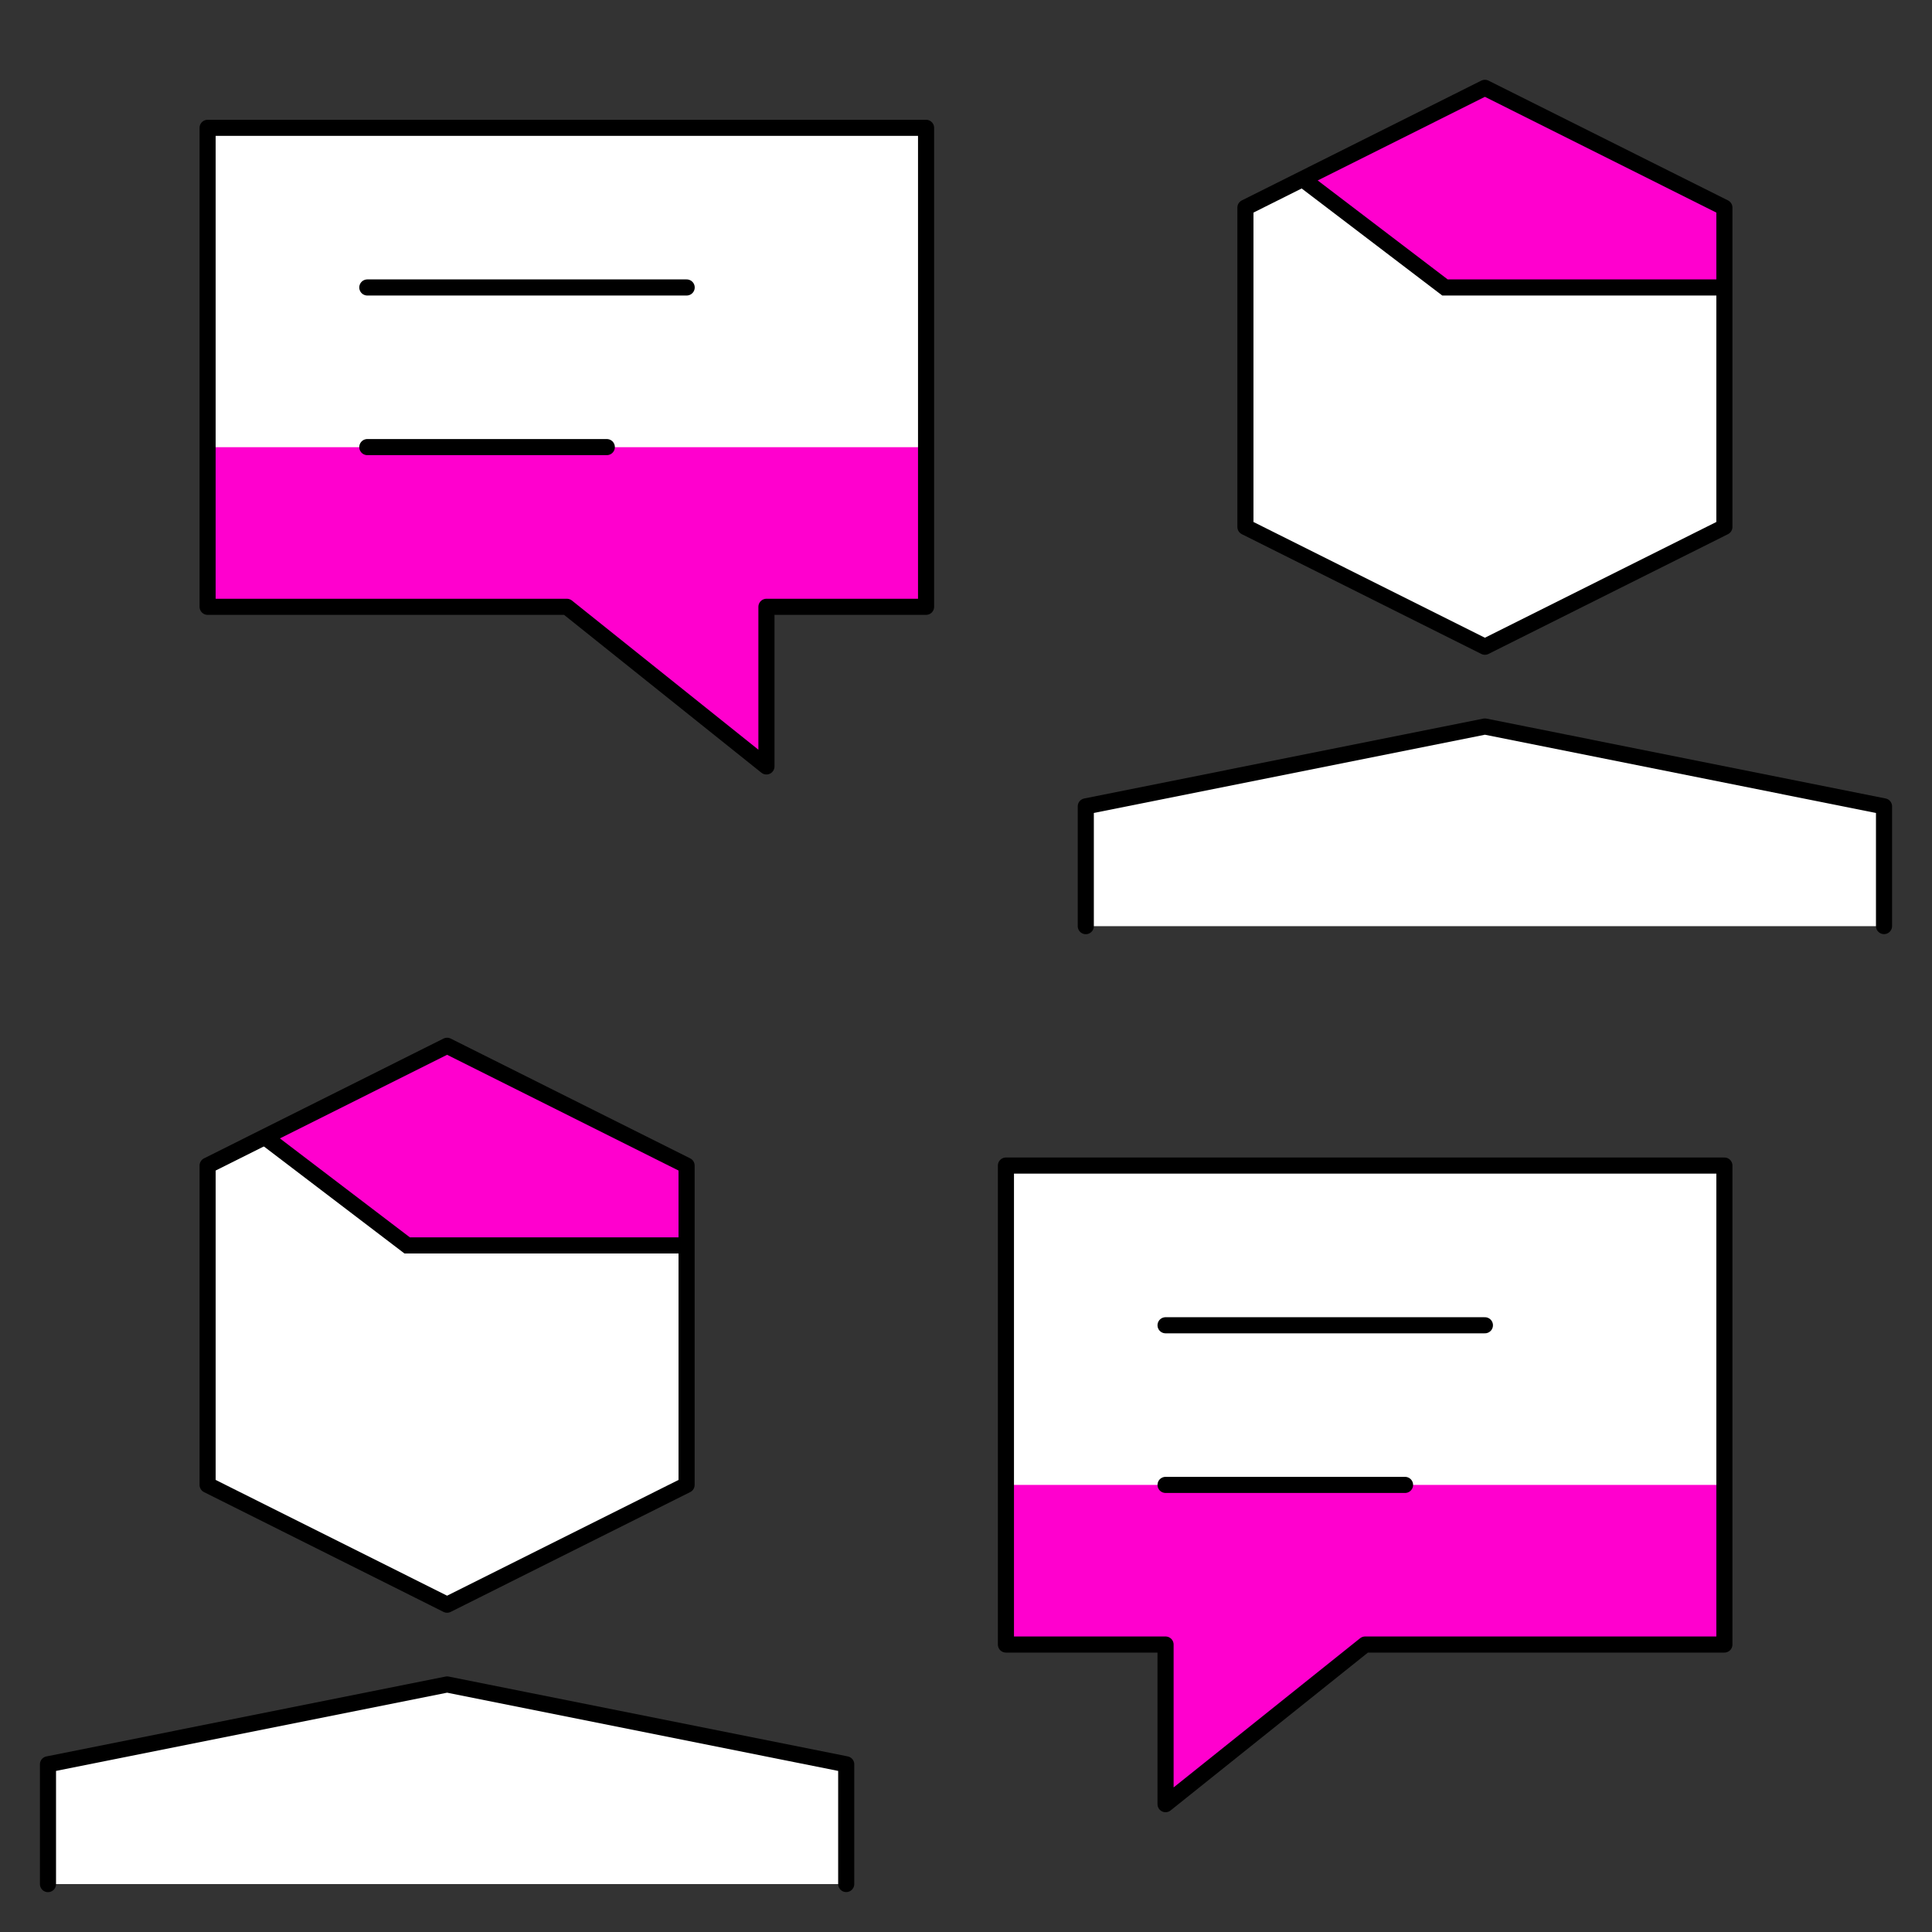
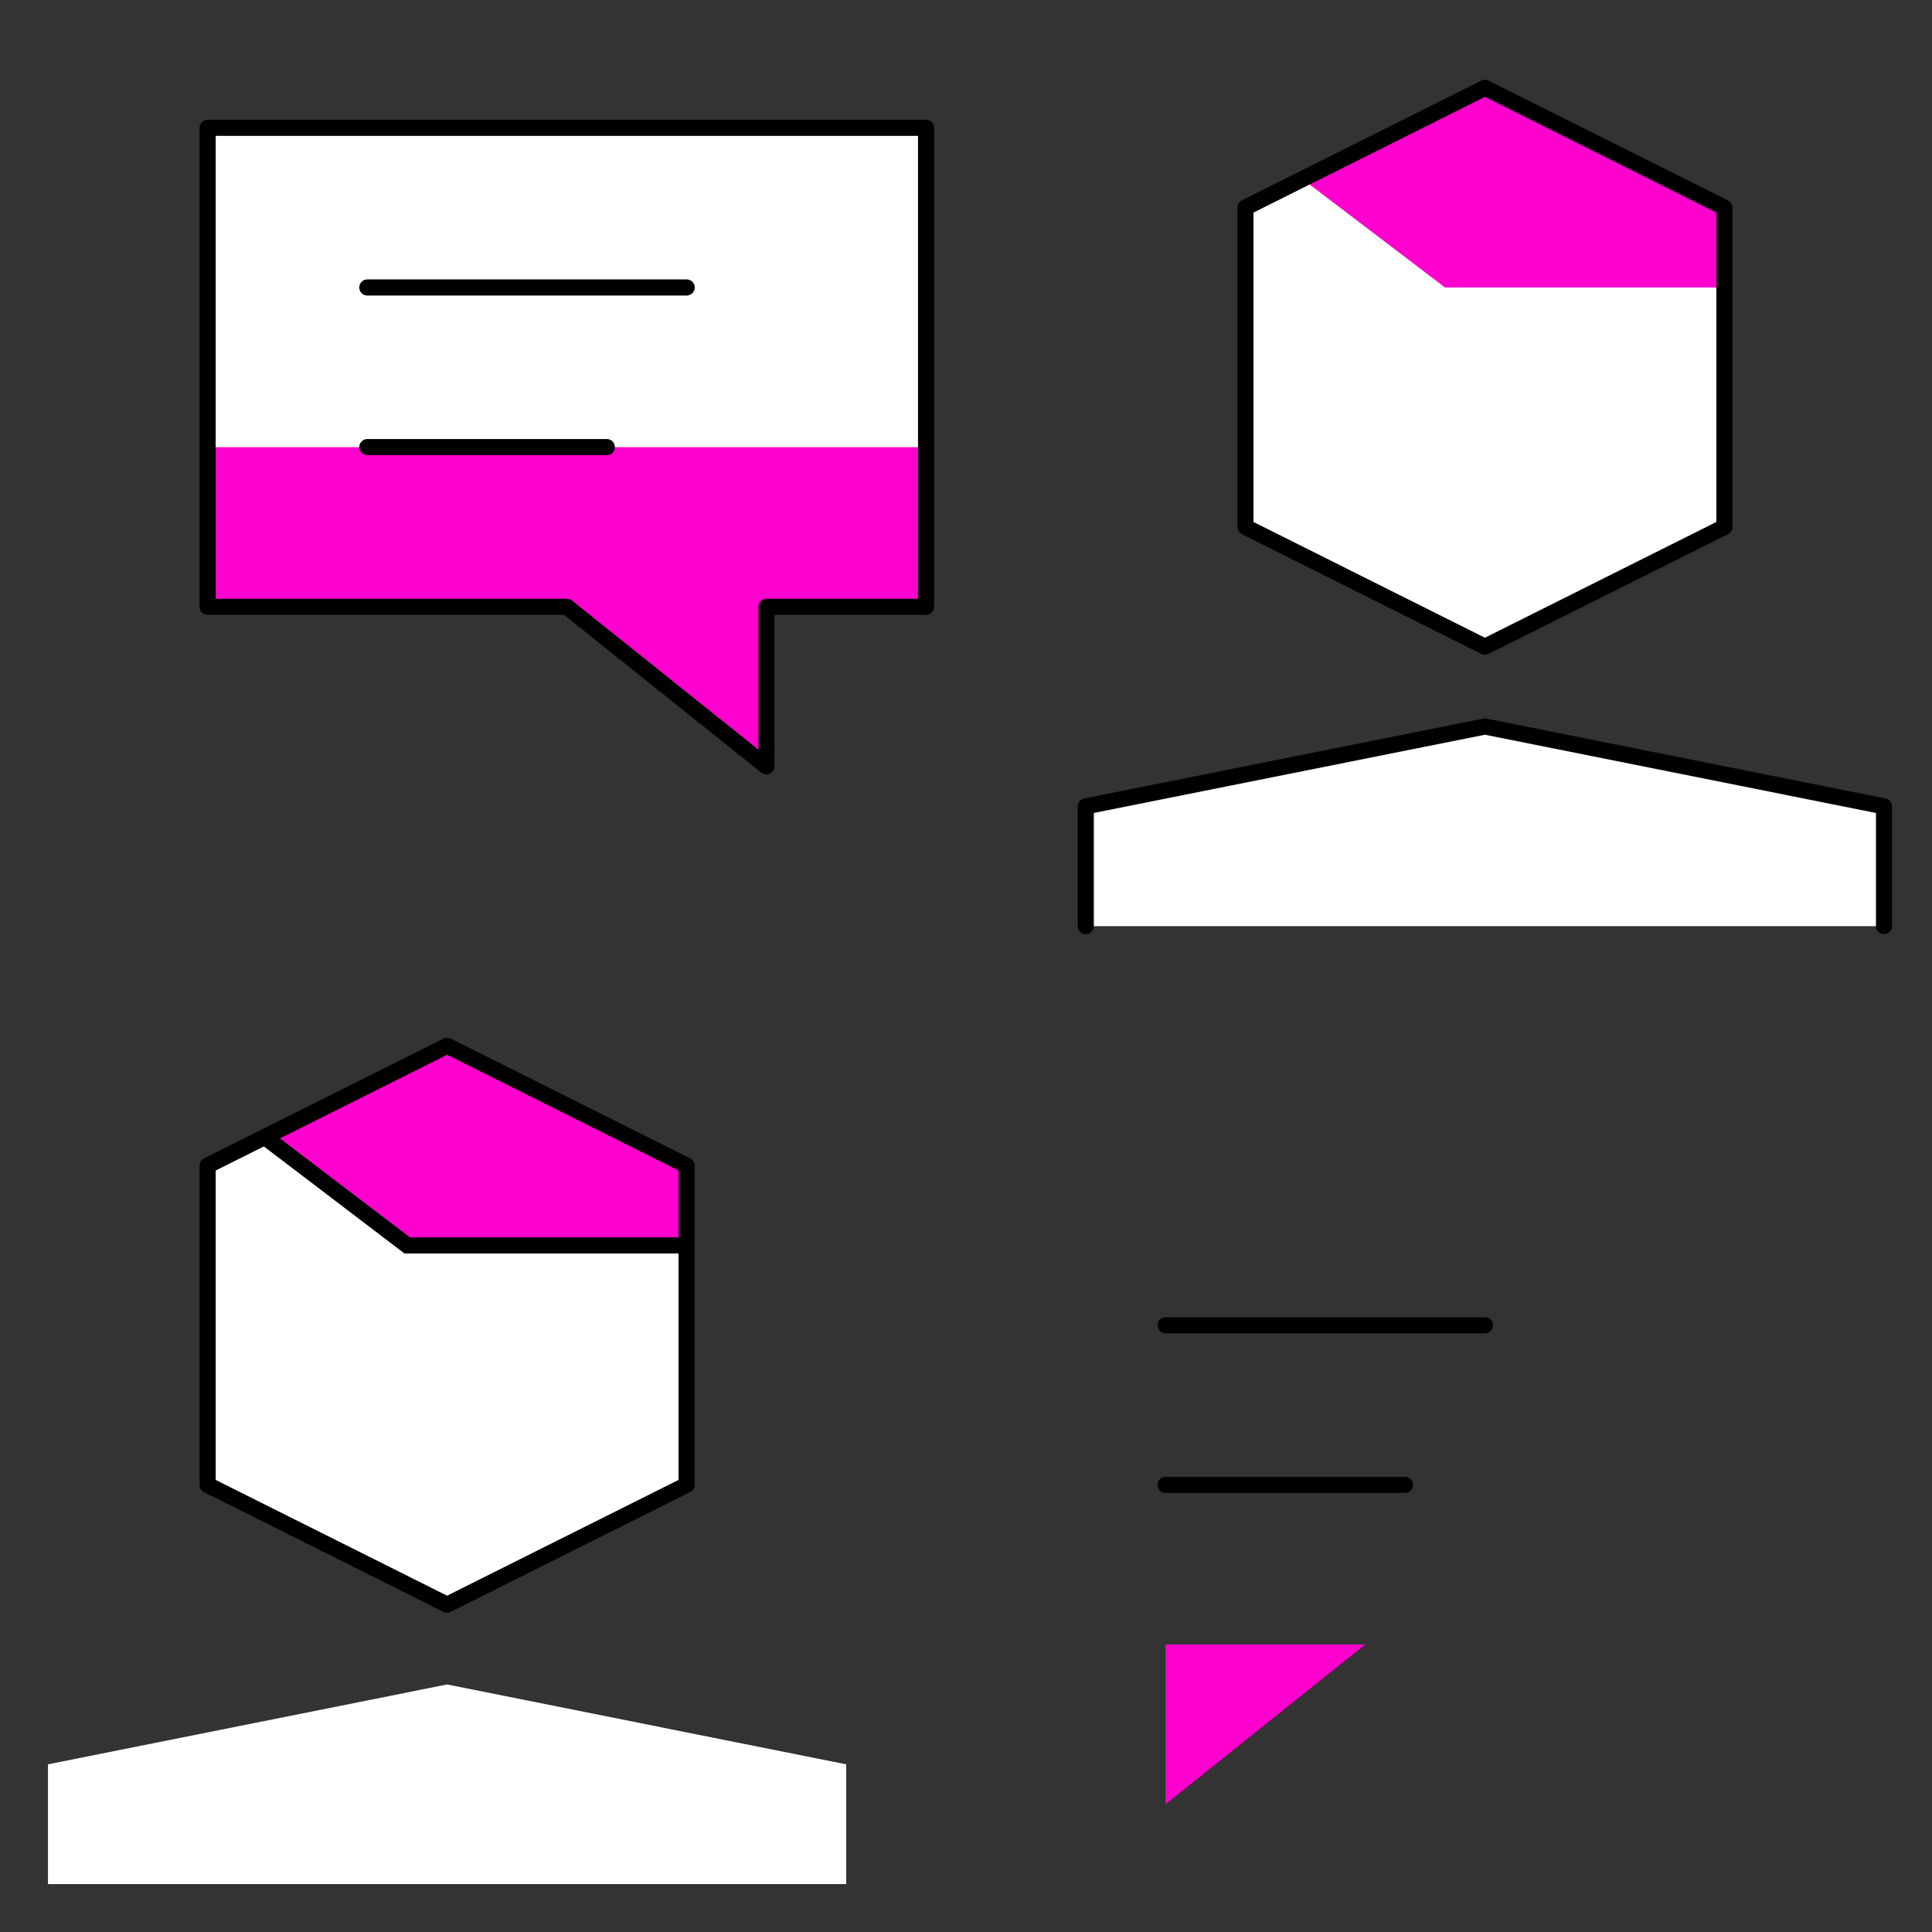
<svg xmlns="http://www.w3.org/2000/svg" fill="none" viewBox="-0.1 -0.1 24 24" id="Business-Chat-4--Streamline-Cyber.svg">
  <rect x="-0.1" y="-0.1" width="24" height="24" fill="#333333" stroke="none" />
  <desc>Business Chat 4 Streamline Icon: https://streamlinehq.com</desc>
  <path fill="#ffffff" d="m8.429 18.346 -2.975 1.488 -2.975 -1.488v-3.967l2.975 -1.488 2.975 1.488v3.967Z" stroke-width="0.2" />
  <path fill="#ffffff" d="M10.412 23.304V21.817l-4.958 -0.992 -4.958 0.992v1.488h9.917Z" stroke-width="0.2" />
  <path fill="#ffffff" d="m21.321 6.446 -2.975 1.488 -2.975 -1.488v-3.967l2.975 -1.488 2.975 1.488v3.967Z" stroke-width="0.2" />
  <path fill="#ffffff" d="M23.304 11.404V9.917l-4.958 -0.992 -4.958 0.992v1.488h9.917Z" stroke-width="0.2" />
  <path fill="#ffffff" d="M11.404 7.438h-1.983v1.983L6.942 7.438H2.479v-5.95h8.925v5.95Z" stroke-width="0.2" />
-   <path fill="#ffffff" d="M12.396 20.329h1.983v1.983l2.479 -1.983h4.463v-5.95h-8.925v5.95Z" stroke-width="0.2" />
  <path fill="#ff00ce33" d="m5.454 12.892 -2.255 1.128 -0.026 -0.007 0.016 0.012L4.958 15.371h3.471v-0.992l-2.975 -1.488Z" stroke-width="0.2" />
  <path fill="#ff00ce33" d="m18.346 0.992 -2.255 1.128 -0.026 -0.007 0.016 0.012L17.85 3.471h3.471v-0.992l-2.975 -1.488Z" stroke-width="0.2" />
-   <path fill="#ff00ce33" d="M12.396 20.329h1.983v1.983l2.479 -1.983h4.463v-1.983h-8.925v1.983Z" stroke-width="0.2" />
+   <path fill="#ff00ce33" d="M12.396 20.329h1.983v1.983l2.479 -1.983h4.463h-8.925v1.983Z" stroke-width="0.2" />
  <path fill="#ff00ce33" d="M11.404 7.438h-1.983v1.983L6.942 7.438H2.479v-1.983h8.925v1.983Z" stroke-width="0.2" />
  <path stroke="#000000" stroke-linejoin="round" d="m8.429 18.346 -2.975 1.488 -2.975 -1.488v-3.967l2.975 -1.488 2.975 1.488v3.967Z" stroke-width="0.2" />
  <path stroke="#000000" stroke-miterlimit="10" d="M3.173 14.012 4.958 15.371h3.471" stroke-width="0.2" />
-   <path stroke="#000000" stroke-linecap="round" stroke-linejoin="round" d="M10.412 23.304V21.817l-4.958 -0.992 -4.958 0.992v1.488" stroke-width="0.2" />
  <path stroke="#000000" stroke-linecap="round" stroke-linejoin="round" d="M14.379 16.363h3.967" stroke-width="0.2" />
  <path stroke="#000000" stroke-linecap="round" stroke-linejoin="round" d="M14.379 18.346h2.975" stroke-width="0.2" />
  <path stroke="#000000" stroke-linecap="round" stroke-linejoin="round" d="M4.463 3.471h3.967" stroke-width="0.2" />
  <path stroke="#000000" stroke-linecap="round" stroke-linejoin="round" d="M4.463 5.454h2.975" stroke-width="0.2" />
  <path stroke="#000000" stroke-linejoin="round" d="m21.321 6.446 -2.975 1.488 -2.975 -1.488v-3.967l2.975 -1.488 2.975 1.488v3.967Z" stroke-width="0.2" />
-   <path stroke="#000000" stroke-miterlimit="10" d="M16.065 2.112 17.85 3.471h3.471" stroke-width="0.2" />
  <path stroke="#000000" stroke-linecap="round" stroke-linejoin="round" d="M23.304 11.404V9.917l-4.958 -0.992 -4.958 0.992v1.488" stroke-width="0.2" />
  <path stroke="#000000" stroke-linecap="round" stroke-linejoin="round" d="M11.404 7.438h-1.983v1.983L6.942 7.438H2.479v-5.95h8.925v5.95Z" stroke-width="0.2" />
-   <path stroke="#000000" stroke-linecap="round" stroke-linejoin="round" d="M12.396 20.329h1.983v1.983l2.479 -1.983h4.463v-5.95h-8.925v5.95Z" stroke-width="0.2" />
</svg>